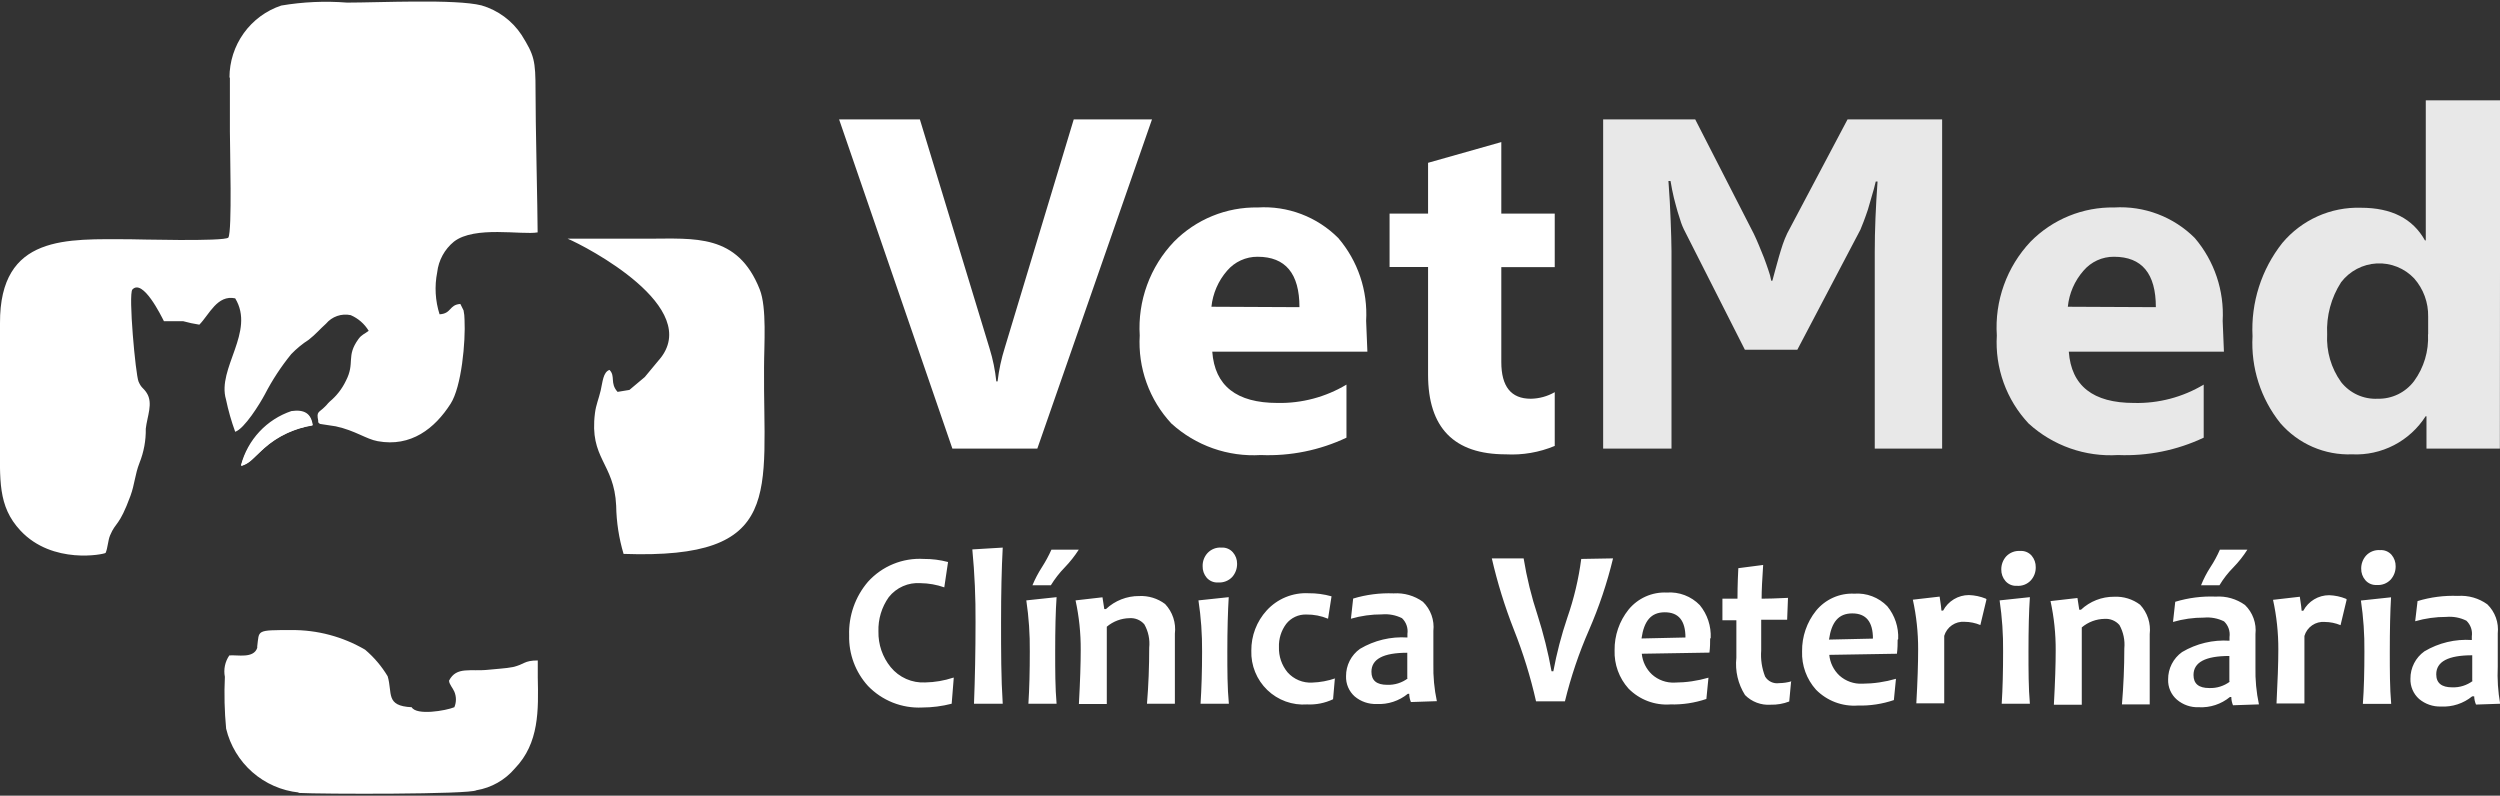
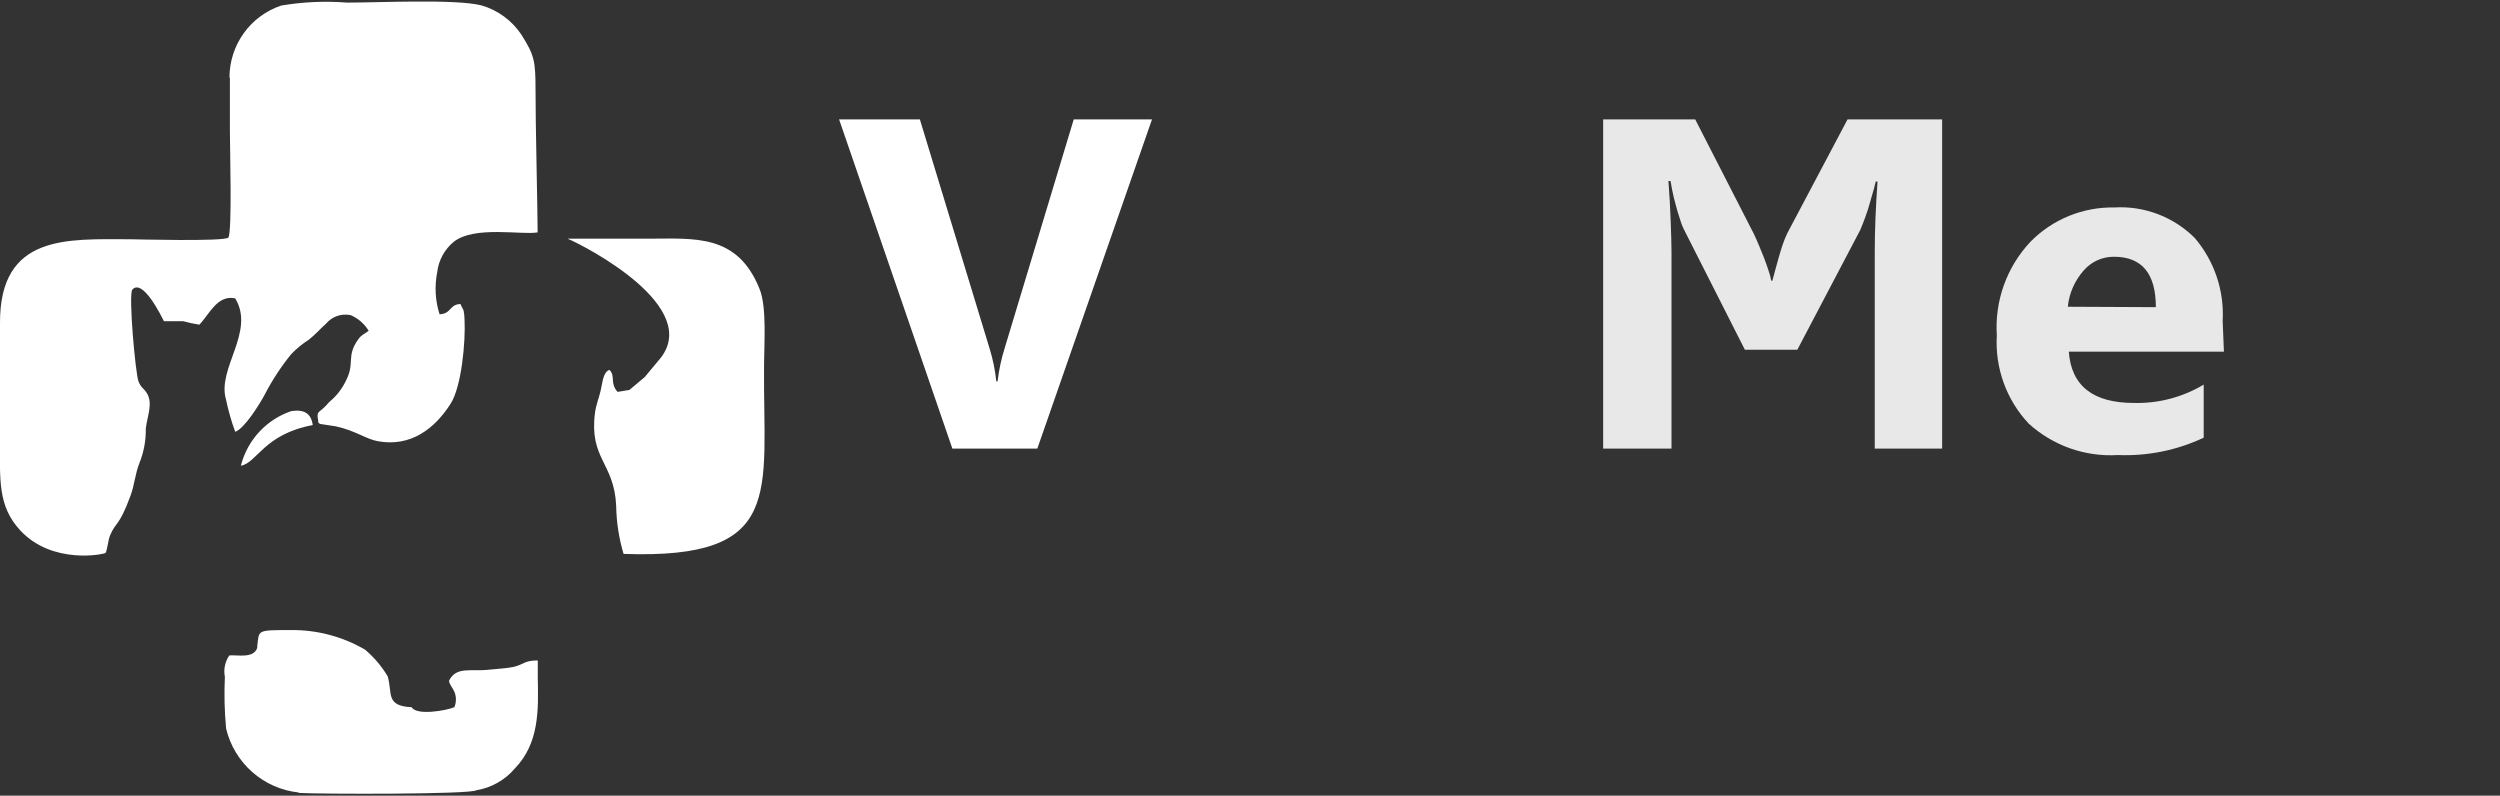
<svg xmlns="http://www.w3.org/2000/svg" width="531" height="169" viewBox="0 0 531 169" fill="none">
  <rect x="0" y="0" width="531" height="169" fill="#333333" stroke="none" />
  <g clip-path="url(#clip0_1327_425)">
-     <path fill-rule="evenodd" clip-rule="evenodd" d="M51.201 98.91H51.467C52.277 98.612 53.014 98.146 53.63 97.542C54.49 96.768 55.26 95.936 56.119 95.192C59.012 92.643 62.568 90.972 66.371 90.374C65.956 87.757 64.386 87.132 61.867 87.608C59.3 88.483 56.985 89.976 55.126 91.957C53.266 93.937 51.919 96.345 51.201 98.969" fill="white" />
    <path fill-rule="evenodd" clip-rule="evenodd" d="M48.83 16.495C48.83 20.243 48.83 24.198 48.83 27.946C48.83 31.693 49.334 49.062 48.504 50.46C47.674 51.352 28.533 50.817 27.496 50.817C14.37 50.817 -0.089 49.657 -0 68.662C-0 76.782 -0 84.901 -0 92.991C-0 101.913 -0.534 107.475 4.355 112.71C11.17 119.996 22.133 117.736 22.429 117.438C22.874 116.487 22.933 114.762 23.378 113.721C24.622 110.747 25.274 111.936 27.704 105.334C28.622 102.835 28.652 100.813 29.63 98.315C30.553 96.009 31.006 93.542 30.963 91.058C31.259 88.411 32.563 85.645 31.17 83.474C30.43 82.314 30.044 82.492 29.422 81.035C28.8 79.577 27.23 62.476 28.118 61.494C30.341 59.115 34.222 67.056 34.815 68.216C36.178 68.216 37.541 68.216 38.874 68.216C40.014 68.532 41.172 68.78 42.341 68.96C44.474 66.788 46.133 62.565 49.956 63.368C54.282 70.476 46.044 78.239 48 84.842C48.486 87.176 49.14 89.472 49.956 91.712C51.911 91.058 55.2 85.764 56.267 83.741C57.837 80.71 59.713 77.85 61.867 75.205C62.99 74.043 64.243 73.016 65.6 72.142C67.082 70.982 67.941 69.911 69.245 68.751C69.873 68.001 70.693 67.435 71.617 67.115C72.541 66.796 73.533 66.734 74.489 66.937C76.079 67.619 77.416 68.784 78.312 70.268C77.364 70.982 76.83 71.071 76.149 71.993C73.423 75.741 75.497 76.99 73.452 80.916C72.643 82.602 71.48 84.093 70.045 85.288C69.393 85.912 69.571 85.853 69.037 86.358C67.734 87.697 67.171 87.31 67.586 89.333C67.586 89.333 67.586 89.66 67.586 89.63C67.586 89.6 67.585 89.868 68 90.046L71.319 90.552C75.438 91.444 77.749 93.258 80.208 93.705C87.29 95.013 92.356 90.998 95.704 85.764C98.045 82.135 98.905 72.529 98.668 67.919C98.665 67.249 98.596 66.582 98.46 65.926L97.779 64.558C95.349 64.736 95.942 66.61 93.364 66.759C92.445 63.876 92.271 60.805 92.86 57.836C93.153 55.282 94.429 52.945 96.416 51.323C100.83 47.903 110.845 49.955 114.194 49.36C114.194 44.958 113.719 25.358 113.749 19.321C113.749 12.807 113.482 11.766 110.786 7.424C108.78 4.389 105.767 2.166 102.282 1.149C96.742 -0.249 80.593 0.554 73.719 0.554C69.049 0.186 64.352 0.395 59.734 1.178C56.535 2.246 53.752 4.297 51.779 7.041C49.806 9.784 48.743 13.082 48.741 16.465L48.83 16.495ZM139.912 76.514C138.964 77.614 137.898 78.983 136.949 80.083L133.69 82.819L131.172 83.236C129.483 81.362 130.786 79.904 129.453 78.566C128.09 79.042 128.001 81.154 127.586 82.938C127.172 84.723 126.609 85.912 126.372 87.727C125.127 97.482 130.461 98.255 130.875 107.416C130.929 110.882 131.458 114.325 132.446 117.647C166.787 118.866 162.076 104.739 162.283 78.061C162.283 73.242 162.905 65.361 161.365 61.465C156.653 49.568 147.498 50.698 137.661 50.698C132.001 50.698 126.194 50.698 120.564 50.698C124.386 52.304 149.572 65.331 139.972 76.454L139.912 76.514ZM63.378 168.416C68.385 168.683 99.823 168.743 101.186 167.851C104.373 167.323 107.27 165.679 109.364 163.211C114.549 157.828 114.371 150.838 114.223 143.849C114.223 142.659 114.223 141.47 114.223 140.28C111.26 140.28 111.438 141.113 108.949 141.678C107.586 141.975 105.068 142.094 103.853 142.243C99.942 142.689 96.978 141.47 95.379 144.563C95.379 145.306 96.149 146.08 96.504 146.912C96.724 147.435 96.837 147.996 96.837 148.563C96.837 149.13 96.724 149.691 96.504 150.214C94.697 150.957 88.475 152.028 87.438 150.214C81.808 149.946 83.408 147.24 82.341 143.641C81.06 141.506 79.439 139.597 77.541 137.99C72.794 135.217 67.389 133.778 61.897 133.826C54.311 133.826 55.082 133.826 54.637 137.276C54.654 137.385 54.654 137.495 54.637 137.603C53.867 139.923 50.459 139.061 48.711 139.209C48.257 139.865 47.939 140.606 47.776 141.388C47.613 142.17 47.609 142.976 47.763 143.76C47.592 147.43 47.681 151.107 48.03 154.764C48.892 158.349 50.839 161.577 53.603 164.006C56.367 166.434 59.813 167.944 63.467 168.326L63.378 168.416ZM51.2 98.909C54.578 98.315 56.059 92.218 66.43 90.284C66.075 87.816 64.652 86.924 61.897 87.31C59.308 88.18 56.976 89.682 55.109 91.68C53.242 93.679 51.898 96.112 51.2 98.761" fill="white" />
    <path fill-rule="evenodd" clip-rule="evenodd" d="M244.684 25.359L220.328 95.281H202.284L178.224 25.359H195.38L210.195 74.046C210.895 76.313 211.371 78.644 211.617 81.005H211.884C212.17 78.573 212.686 76.172 213.425 73.838L228.062 25.359H244.684Z" fill="white" />
-     <path fill-rule="evenodd" clip-rule="evenodd" d="M276.004 65.242C276.004 58.104 273.041 54.535 267.115 54.535C265.882 54.526 264.663 54.787 263.542 55.301C262.421 55.815 261.425 56.569 260.626 57.51C258.762 59.654 257.603 62.323 257.307 65.153L276.004 65.242ZM290.433 74.7H257.485C258.018 81.957 262.64 85.586 271.352 85.586C276.498 85.688 281.569 84.338 285.989 81.689V92.962C280.309 95.645 274.068 96.91 267.796 96.65C264.346 96.86 260.889 96.376 257.627 95.227C254.366 94.078 251.366 92.286 248.803 89.958C246.477 87.46 244.682 84.513 243.526 81.297C242.369 78.082 241.876 74.663 242.077 71.25C241.855 67.603 242.387 63.95 243.642 60.52C244.897 57.09 246.846 53.959 249.366 51.323C251.688 48.972 254.461 47.117 257.516 45.87C260.571 44.623 263.846 44.009 267.144 44.066C270.289 43.872 273.438 44.35 276.385 45.468C279.332 46.585 282.01 48.317 284.241 50.55C288.417 55.425 290.542 61.739 290.167 68.157L290.433 74.7Z" fill="white" />
-     <path fill-rule="evenodd" clip-rule="evenodd" d="M330.226 94.716C326.937 96.088 323.382 96.698 319.826 96.501C308.824 96.501 303.322 90.86 303.322 79.578V56.706H295.145V45.375H303.322V34.579L318.878 30.177V45.375H330.226V56.736H318.878V76.901C318.878 82.106 320.952 84.693 325.13 84.693C326.919 84.668 328.673 84.187 330.226 83.296V94.716Z" fill="white" />
    <g opacity="0.94">
      <path opacity="0.94" fill-rule="evenodd" clip-rule="evenodd" d="M412.509 95.281H398.198V53.435C398.198 48.914 398.405 43.947 398.791 38.564H398.405C398.168 39.595 397.902 40.586 397.605 41.538L396.746 44.512C396.42 45.434 396.154 46.267 395.857 47.011C395.561 47.754 395.354 48.319 395.146 48.795L381.753 74.284H370.612L357.634 48.676C357.421 48.231 357.233 47.774 357.071 47.308L356.331 44.988C356.094 44.096 355.797 43.114 355.531 42.014C355.264 40.914 355.027 39.694 354.82 38.445H354.375C354.612 41.419 354.76 44.393 354.849 46.892C354.938 49.39 355.027 51.621 355.027 53.346V95.281H340.508V25.359H360.064L372.509 49.658C372.864 50.431 373.249 51.234 373.605 52.126L374.672 54.743C374.998 55.636 375.324 56.498 375.59 57.331C375.865 58.074 376.073 58.841 376.212 59.621H376.45C376.657 58.907 376.864 58.104 377.101 57.212C377.338 56.32 377.575 55.428 377.842 54.535C378.109 53.643 378.376 52.721 378.672 51.858C378.944 51.068 379.26 50.293 379.62 49.539L392.42 25.359H412.509V95.281Z" fill="white" />
    </g>
    <g opacity="0.94">
      <path opacity="0.94" fill-rule="evenodd" clip-rule="evenodd" d="M457.903 65.242C457.903 58.104 454.94 54.535 449.014 54.535C447.781 54.524 446.561 54.784 445.44 55.298C444.318 55.812 443.323 56.567 442.525 57.51C440.65 59.647 439.489 62.32 439.206 65.153L457.903 65.242ZM472.362 74.7H439.414C439.947 81.957 444.559 85.586 453.251 85.586C458.457 85.72 463.594 84.369 468.066 81.689V92.962C462.385 95.642 456.145 96.907 449.873 96.65C446.423 96.863 442.964 96.381 439.702 95.232C436.44 94.082 433.441 92.289 430.88 89.958C428.543 87.466 426.739 84.522 425.577 81.305C424.415 78.087 423.921 74.666 424.125 71.25C423.886 67.612 424.4 63.964 425.634 60.534C426.868 57.105 428.796 53.969 431.295 51.323C433.615 48.969 436.387 47.113 439.443 45.865C442.499 44.618 445.775 44.006 449.073 44.066C452.217 43.876 455.366 44.356 458.312 45.473C461.259 46.59 463.936 48.321 466.17 50.55C470.333 55.432 472.456 61.741 472.096 68.157L472.362 74.7Z" fill="white" />
    </g>
    <g opacity="0.94">
-       <path opacity="0.94" fill-rule="evenodd" clip-rule="evenodd" d="M515.74 71.012V67.235C515.795 64.261 514.738 61.375 512.777 59.145C511.761 58.068 510.524 57.225 509.152 56.675C507.78 56.124 506.305 55.878 504.83 55.954C503.354 56.031 501.912 56.427 500.604 57.117C499.295 57.806 498.151 58.772 497.251 59.948C495.131 63.233 494.095 67.103 494.288 71.012C494.093 74.633 495.139 78.212 497.251 81.154C498.172 82.32 499.356 83.25 500.706 83.865C502.056 84.481 503.533 84.765 505.014 84.693C506.507 84.728 507.986 84.407 509.331 83.755C510.675 83.104 511.846 82.141 512.748 80.946C514.842 78.074 515.889 74.567 515.711 71.012H515.74ZM530.97 95.281H515.384V88.411H515.207C513.54 91.017 511.22 93.136 508.479 94.556C505.738 95.976 502.673 96.647 499.592 96.501C496.723 96.611 493.866 96.075 491.231 94.933C488.596 93.79 486.249 92.07 484.362 89.898C480.18 84.688 478.069 78.109 478.436 71.428C478.073 64.262 480.328 57.208 484.777 51.591C486.817 49.165 489.377 47.233 492.266 45.94C495.154 44.648 498.297 44.027 501.458 44.126C507.977 44.126 512.481 46.446 515.059 51.056H515.236V21.314H531.029L530.97 95.281Z" fill="white" />
-     </g>
-     <path fill-rule="evenodd" clip-rule="evenodd" d="M525.103 144.623C525.103 142.511 525.103 140.697 525.103 139.18C520.007 139.18 517.459 140.518 517.459 143.225C517.459 145.069 518.585 145.991 520.837 145.991C522.411 146.051 523.958 145.568 525.222 144.623H525.103ZM531.148 149.471L525.903 149.649C525.664 149.095 525.533 148.499 525.518 147.894H525.103C523.236 149.421 520.87 150.195 518.466 150.066C516.771 150.124 515.114 149.552 513.814 148.459C513.21 147.921 512.733 147.255 512.415 146.51C512.097 145.764 511.948 144.957 511.977 144.147C511.969 143.012 512.235 141.892 512.751 140.883C513.266 139.873 514.018 139.003 514.94 138.347C517.978 136.54 521.491 135.7 525.014 135.938C525.028 135.681 525.028 135.423 525.014 135.165C525.101 134.557 525.042 133.938 524.841 133.358C524.64 132.779 524.303 132.256 523.859 131.834C522.537 131.178 521.061 130.9 519.592 131.031C517.357 131.024 515.133 131.334 512.984 131.953L513.488 127.67C516.262 126.827 519.156 126.455 522.051 126.57C524.278 126.419 526.488 127.05 528.303 128.354C529.119 129.147 529.744 130.116 530.13 131.188C530.515 132.261 530.65 133.407 530.525 134.54C530.525 135.195 530.525 136.384 530.525 138.109C530.525 139.834 530.525 141.084 530.525 141.559C530.403 144.207 530.572 146.86 531.029 149.471H531.148ZM508.836 120.294C508.847 121.323 508.477 122.318 507.799 123.09C507.423 123.494 506.962 123.807 506.449 124.008C505.936 124.209 505.385 124.292 504.836 124.25C504.381 124.28 503.925 124.205 503.504 124.03C503.082 123.854 502.707 123.583 502.407 123.239C501.816 122.554 501.499 121.675 501.518 120.77C501.509 119.751 501.879 118.765 502.555 118.004C502.931 117.6 503.392 117.286 503.905 117.086C504.418 116.885 504.969 116.802 505.518 116.844C505.978 116.809 506.44 116.882 506.867 117.057C507.294 117.233 507.674 117.506 507.977 117.855C508.547 118.537 508.853 119.404 508.836 120.294ZM507.799 149.5H501.873C502.11 146.288 502.199 142.571 502.199 138.407C502.239 134.774 501.991 131.144 501.458 127.551L507.858 126.867C507.681 129.841 507.592 133.737 507.592 138.407C507.592 142.422 507.592 146.11 507.888 149.5H507.799ZM498.436 127.343L497.132 132.786C496.071 132.342 494.934 132.11 493.784 132.102C492.832 132.021 491.882 132.274 491.094 132.816C490.306 133.357 489.728 134.156 489.458 135.076C489.458 141.292 489.458 146.05 489.458 149.411H483.532C483.769 144.712 483.917 140.905 483.917 137.931C483.928 134.391 483.551 130.86 482.791 127.402L488.481 126.748C488.747 128.473 488.866 129.484 488.866 129.722H489.221C489.752 128.726 490.542 127.892 491.507 127.311C492.473 126.73 493.577 126.422 494.703 126.421C495.944 126.461 497.168 126.722 498.318 127.194L498.436 127.343ZM477.34 116.755C476.484 118.104 475.491 119.36 474.377 120.502C473.24 121.647 472.245 122.925 471.414 124.309H467.502C468.039 122.969 468.704 121.684 469.488 120.473C470.263 119.293 470.937 118.049 471.502 116.755H477.34ZM473.517 144.771C473.517 142.66 473.517 140.846 473.517 139.329C468.421 139.329 465.902 140.667 465.902 143.374C465.902 145.218 466.999 146.14 469.251 146.14C470.825 146.199 472.372 145.716 473.636 144.771H473.517ZM479.562 149.619L474.288 149.798C474.056 149.242 473.935 148.646 473.932 148.043H473.636C471.772 149.575 469.404 150.349 466.999 150.214C465.312 150.277 463.663 149.704 462.376 148.608C461.762 148.077 461.275 147.413 460.952 146.666C460.629 145.919 460.478 145.109 460.51 144.296C460.502 143.161 460.767 142.041 461.283 141.031C461.799 140.022 462.55 139.152 463.473 138.496C466.513 136.694 470.024 135.854 473.547 136.087C473.561 135.829 473.561 135.571 473.547 135.314C473.634 134.706 473.574 134.087 473.373 133.507C473.172 132.927 472.835 132.405 472.391 131.983C471.07 131.327 469.593 131.049 468.125 131.18C465.899 131.171 463.684 131.481 461.547 132.102L462.021 127.819C464.804 126.976 467.708 126.604 470.614 126.718C472.831 126.572 475.03 127.203 476.836 128.503C477.652 129.295 478.277 130.265 478.662 131.337C479.047 132.409 479.183 133.556 479.058 134.689C479.058 135.343 479.058 136.533 479.058 138.258C479.058 139.983 479.058 141.232 479.058 141.708C478.997 144.365 479.246 147.02 479.799 149.619H479.562ZM456.628 149.619H450.702C451.028 145.693 451.206 141.708 451.206 137.723C451.37 136 451.008 134.268 450.169 132.756C449.777 132.307 449.287 131.955 448.737 131.728C448.187 131.501 447.592 131.405 446.998 131.447C445.229 131.477 443.523 132.118 442.169 133.261C442.169 139.21 442.169 144.801 442.169 149.679H436.243C436.509 144.801 436.628 140.994 436.628 138.199C436.652 134.659 436.284 131.128 435.532 127.67L441.25 127.016L441.635 129.514H441.991C443.902 127.72 446.426 126.73 449.043 126.748C451.021 126.652 452.97 127.251 454.554 128.443C455.328 129.272 455.912 130.26 456.265 131.339C456.618 132.418 456.732 133.561 456.599 134.689C456.599 135.135 456.599 135.73 456.599 136.474C456.599 137.217 456.599 138.02 456.599 138.793C456.599 140.915 456.599 144.543 456.599 149.679L456.628 149.619ZM432.391 120.473C432.413 121.503 432.042 122.503 431.354 123.268C430.978 123.672 430.517 123.986 430.004 124.187C429.491 124.388 428.94 124.47 428.391 124.428C427.935 124.459 427.479 124.383 427.058 124.208C426.637 124.033 426.261 123.762 425.961 123.417C425.371 122.733 425.054 121.853 425.072 120.948C425.064 119.929 425.433 118.943 426.109 118.182C426.488 117.782 426.949 117.47 427.461 117.27C427.974 117.069 428.524 116.985 429.072 117.023C429.532 116.987 429.994 117.06 430.421 117.236C430.848 117.411 431.228 117.685 431.531 118.034C432.102 118.716 432.407 119.582 432.391 120.473V120.473ZM431.087 149.471H425.161C425.369 146.259 425.457 142.541 425.457 138.377C425.497 134.744 425.249 131.115 424.717 127.521L431.146 126.837C430.939 129.811 430.85 133.708 430.85 138.377C430.85 142.392 430.85 146.08 431.146 149.471H431.087ZM421.931 127.313L420.628 132.756C419.566 132.313 418.429 132.08 417.279 132.072C416.328 131.997 415.381 132.252 414.594 132.793C413.807 133.334 413.228 134.129 412.954 135.046C412.954 141.262 412.954 146.021 412.954 149.381H407.028C407.294 144.682 407.413 140.875 407.413 137.901C407.424 134.361 407.046 130.83 406.287 127.373L411.976 126.718C412.242 128.443 412.361 129.455 412.361 129.692H412.716C413.247 128.696 414.037 127.863 415.003 127.281C415.968 126.7 417.072 126.392 418.198 126.391C419.439 126.431 420.663 126.693 421.813 127.164L421.931 127.313ZM397.812 135.641C397.812 132.072 396.361 130.287 393.427 130.287C390.494 130.287 389.012 132.131 388.479 135.849L397.812 135.641ZM403.057 135.879C403.057 136.652 403.057 137.693 402.909 138.853L388.538 139.091C388.7 140.774 389.47 142.339 390.701 143.493C392.034 144.684 393.778 145.303 395.561 145.218C397.977 145.203 400.381 144.853 402.701 144.177L402.257 148.697C399.797 149.532 397.209 149.925 394.613 149.857C392.977 149.973 391.336 149.733 389.802 149.153C388.268 148.572 386.876 147.666 385.724 146.497C383.72 144.269 382.658 141.347 382.761 138.347C382.721 135.214 383.769 132.165 385.724 129.722C386.701 128.524 387.945 127.572 389.354 126.942C390.764 126.312 392.301 126.021 393.842 126.094C395.136 125.998 396.436 126.189 397.649 126.651C398.862 127.113 399.96 127.837 400.864 128.77C402.47 130.733 403.293 133.223 403.175 135.76L403.057 135.879ZM380.42 144.831L380.034 148.995C378.779 149.481 377.439 149.714 376.094 149.679C375.091 149.752 374.085 149.606 373.144 149.252C372.203 148.898 371.349 148.343 370.642 147.627C369.153 145.275 368.505 142.485 368.805 139.715C368.805 137.396 368.805 134.719 368.805 131.745C368.034 131.745 366.997 131.745 365.842 131.745V127.164C366.968 127.164 368.034 127.164 369.042 127.164C369.042 126.361 369.042 124.19 369.22 120.681L374.494 119.997C374.286 122.971 374.168 125.469 374.168 127.164C375.412 127.164 377.279 127.105 379.768 126.986L379.59 131.626C377.338 131.626 375.501 131.626 374.079 131.626C374.079 133.708 374.079 135.879 374.079 138.139C373.934 140.032 374.217 141.933 374.908 143.701C375.211 144.2 375.653 144.599 376.18 144.848C376.707 145.096 377.295 145.184 377.872 145.099C378.764 145.091 379.651 144.961 380.509 144.712L380.42 144.831ZM357.99 135.403C357.99 131.834 356.538 130.049 353.604 130.049C350.671 130.049 349.19 131.893 348.656 135.611L357.99 135.403ZM363.234 135.641C363.234 136.414 363.234 137.455 363.086 138.615L348.715 138.853C348.877 140.536 349.647 142.101 350.879 143.255C352.208 144.452 353.955 145.072 355.738 144.98C358.155 144.965 360.558 144.615 362.879 143.939L362.434 148.459C359.974 149.295 357.386 149.687 354.79 149.619C353.154 149.735 351.513 149.495 349.979 148.915C348.445 148.335 347.054 147.429 345.901 146.259C343.897 144.031 342.835 141.109 342.938 138.109C342.899 134.976 343.946 131.927 345.901 129.484C346.878 128.286 348.122 127.334 349.531 126.704C350.941 126.074 352.478 125.783 354.019 125.856C355.314 125.76 356.613 125.951 357.826 126.413C359.039 126.875 360.137 127.599 361.042 128.533C362.647 130.495 363.47 132.985 363.353 135.522L363.234 135.641ZM342.612 118.599C341.357 123.804 339.652 128.889 337.515 133.797C335.369 138.693 333.654 143.769 332.389 148.965H326.256C325.087 143.773 323.511 138.681 321.545 133.737C319.612 128.815 318.047 123.755 316.863 118.599H323.619C324.287 122.696 325.278 126.734 326.582 130.674C327.827 134.57 328.817 138.544 329.545 142.571H329.93C330.648 138.718 331.638 134.921 332.893 131.209C334.306 127.159 335.299 122.973 335.856 118.718L342.612 118.599ZM298.907 144.087C298.907 141.976 298.907 140.162 298.907 138.645C293.811 138.645 291.293 139.983 291.293 142.69C291.293 144.534 292.389 145.456 294.641 145.456C296.215 145.515 297.763 145.032 299.026 144.087H298.907ZM304.952 148.935L299.678 149.114C299.446 148.558 299.325 147.962 299.322 147.359H299.026C297.159 148.885 294.793 149.659 292.389 149.53C290.694 149.589 289.037 149.017 287.737 147.924C287.133 147.386 286.655 146.72 286.338 145.974C286.02 145.229 285.871 144.422 285.9 143.612C285.892 142.477 286.158 141.357 286.673 140.347C287.189 139.338 287.94 138.468 288.863 137.812C291.903 136.01 295.414 135.17 298.937 135.403C298.951 135.145 298.951 134.887 298.937 134.63C299.024 134.022 298.964 133.402 298.763 132.823C298.562 132.243 298.226 131.721 297.782 131.299C296.46 130.643 294.984 130.365 293.515 130.496C291.29 130.487 289.075 130.797 286.937 131.417L287.411 127.135C290.195 126.292 293.098 125.92 296.004 126.034C298.221 125.888 300.42 126.519 302.226 127.819C303.042 128.611 303.667 129.581 304.052 130.653C304.437 131.725 304.573 132.872 304.448 134.005C304.448 134.659 304.448 135.849 304.448 137.574C304.448 139.299 304.448 140.548 304.448 141.024C304.388 143.681 304.636 146.336 305.189 148.935H304.952ZM283.529 144.058L283.144 148.519C281.425 149.334 279.532 149.712 277.633 149.619C276.088 149.733 274.536 149.519 273.079 148.991C271.622 148.464 270.291 147.635 269.174 146.558C268.056 145.481 267.176 144.18 266.592 142.74C266.007 141.3 265.731 139.753 265.781 138.199C265.751 135.042 266.916 131.991 269.04 129.663C270.162 128.433 271.54 127.467 273.077 126.834C274.613 126.202 276.271 125.918 277.929 126.005C279.582 125.989 281.228 126.21 282.818 126.659L282.078 131.417C280.614 130.806 279.041 130.502 277.455 130.525C276.638 130.498 275.826 130.665 275.085 131.011C274.344 131.357 273.694 131.873 273.189 132.518C272.128 133.938 271.584 135.681 271.648 137.455C271.587 139.405 272.24 141.31 273.485 142.809C274.14 143.544 274.951 144.121 275.859 144.497C276.768 144.873 277.749 145.038 278.729 144.98C280.415 144.923 282.084 144.612 283.678 144.058H283.529ZM262.759 119.759C262.769 120.787 262.4 121.783 261.722 122.554C261.342 122.953 260.88 123.264 260.368 123.464C259.856 123.664 259.307 123.75 258.759 123.714C258.299 123.75 257.837 123.677 257.41 123.501C256.983 123.326 256.603 123.052 256.3 122.703C255.717 122.016 255.411 121.136 255.44 120.235C255.417 119.213 255.789 118.222 256.477 117.469C256.853 117.065 257.314 116.751 257.827 116.55C258.34 116.349 258.891 116.267 259.44 116.309C259.896 116.278 260.352 116.354 260.773 116.529C261.194 116.704 261.57 116.975 261.87 117.32C262.461 117.992 262.778 118.863 262.759 119.759V119.759ZM260.922 149.471H254.996C255.203 146.259 255.322 142.541 255.322 138.377C255.353 134.744 255.095 131.114 254.551 127.521L260.981 126.837C260.803 129.811 260.685 133.708 260.685 138.377C260.685 142.392 260.685 146.08 261.011 149.471H260.922ZM249.544 149.471H243.618C243.944 145.545 244.092 141.559 244.092 137.574C244.271 135.85 243.909 134.113 243.055 132.607C242.669 132.159 242.184 131.807 241.639 131.58C241.094 131.353 240.503 131.256 239.914 131.299C238.144 131.328 236.439 131.969 235.084 133.113C235.084 139.061 235.084 144.653 235.084 149.53H229.158C229.425 144.653 229.544 140.846 229.544 138.05C229.567 134.51 229.2 130.979 228.447 127.521L234.166 126.867L234.551 129.365H234.907C236.818 127.571 239.342 126.581 241.959 126.599C243.936 126.503 245.885 127.103 247.47 128.295C248.257 129.127 248.851 130.124 249.209 131.214C249.568 132.304 249.682 133.46 249.544 134.6C249.544 135.046 249.544 135.641 249.544 136.384C249.544 137.128 249.544 137.931 249.544 138.704C249.544 140.826 249.544 144.454 249.544 149.59V149.471ZM229.129 116.755C228.265 118.098 227.273 119.353 226.166 120.502C225.04 121.657 224.046 122.934 223.203 124.309H219.291C219.847 122.972 220.521 121.688 221.306 120.473C222.068 119.284 222.741 118.042 223.321 116.755H229.129ZM224.358 149.471H218.432C218.64 146.259 218.728 142.541 218.728 138.377C218.768 134.744 218.521 131.115 217.988 127.521L224.418 126.837C224.21 129.811 224.121 133.708 224.121 138.377C224.121 142.392 224.121 146.08 224.418 149.471H224.358ZM212.98 149.471H206.876C207.084 144.117 207.203 138.347 207.203 132.131C207.239 126.978 207.012 121.826 206.521 116.695L212.98 116.309C212.743 120.71 212.625 125.975 212.625 132.131C212.625 138.288 212.625 144.028 212.98 149.471ZM202.58 143.939L202.136 149.471C200.093 149.999 197.993 150.269 195.884 150.274C193.749 150.377 191.616 150.022 189.628 149.233C187.64 148.443 185.844 147.236 184.358 145.693C181.695 142.766 180.263 138.919 180.358 134.957C180.224 130.791 181.651 126.727 184.358 123.566C185.847 121.92 187.684 120.63 189.735 119.791C191.786 118.952 193.999 118.585 196.21 118.718C197.95 118.704 199.683 118.924 201.365 119.372L200.565 124.755C198.946 124.184 197.245 123.882 195.528 123.863C194.246 123.768 192.96 123.989 191.782 124.508C190.605 125.026 189.571 125.826 188.773 126.837C187.266 128.96 186.496 131.52 186.58 134.124C186.52 136.883 187.445 139.573 189.187 141.708C190.073 142.789 191.2 143.646 192.476 144.209C193.753 144.772 195.143 145.026 196.536 144.95C198.55 144.912 200.548 144.571 202.462 143.939" fill="white" />
+       </g>
  </g>
  <defs>
    <clipPath id="clip0_1327_425">
      <rect width="531" height="168.308" fill="white" transform="translate(0 0.346)" />
    </clipPath>
  </defs>
</svg>